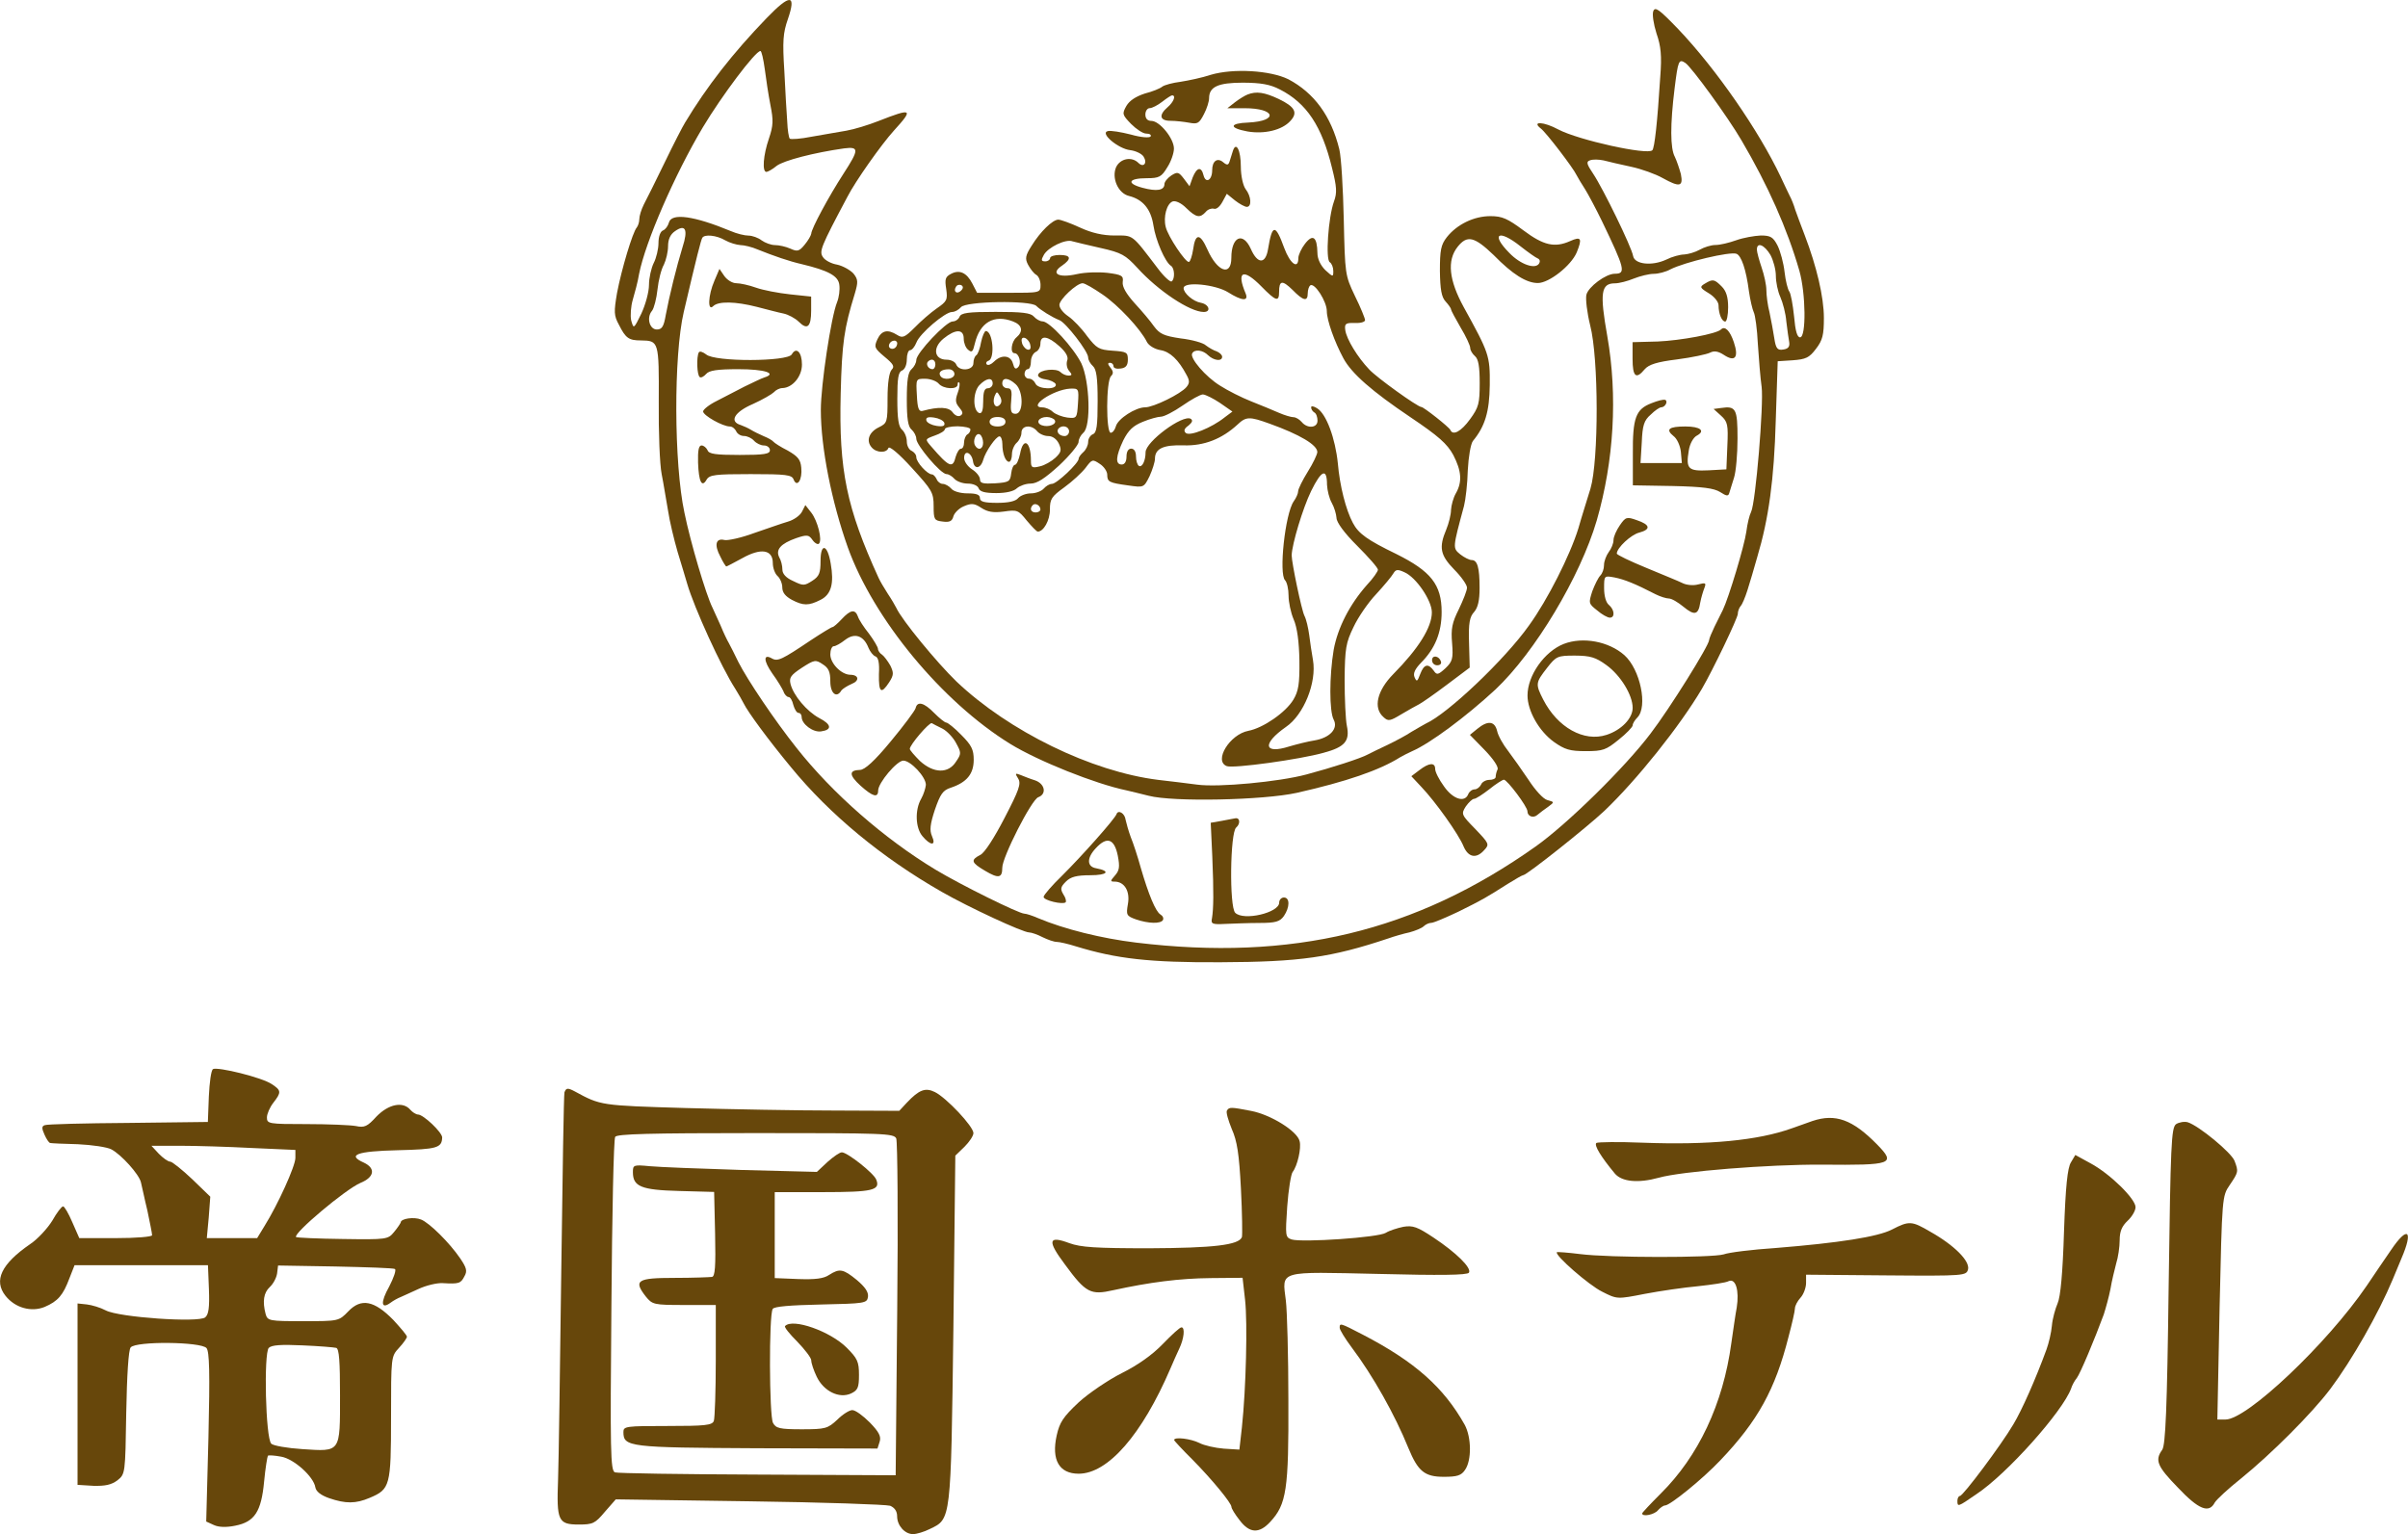
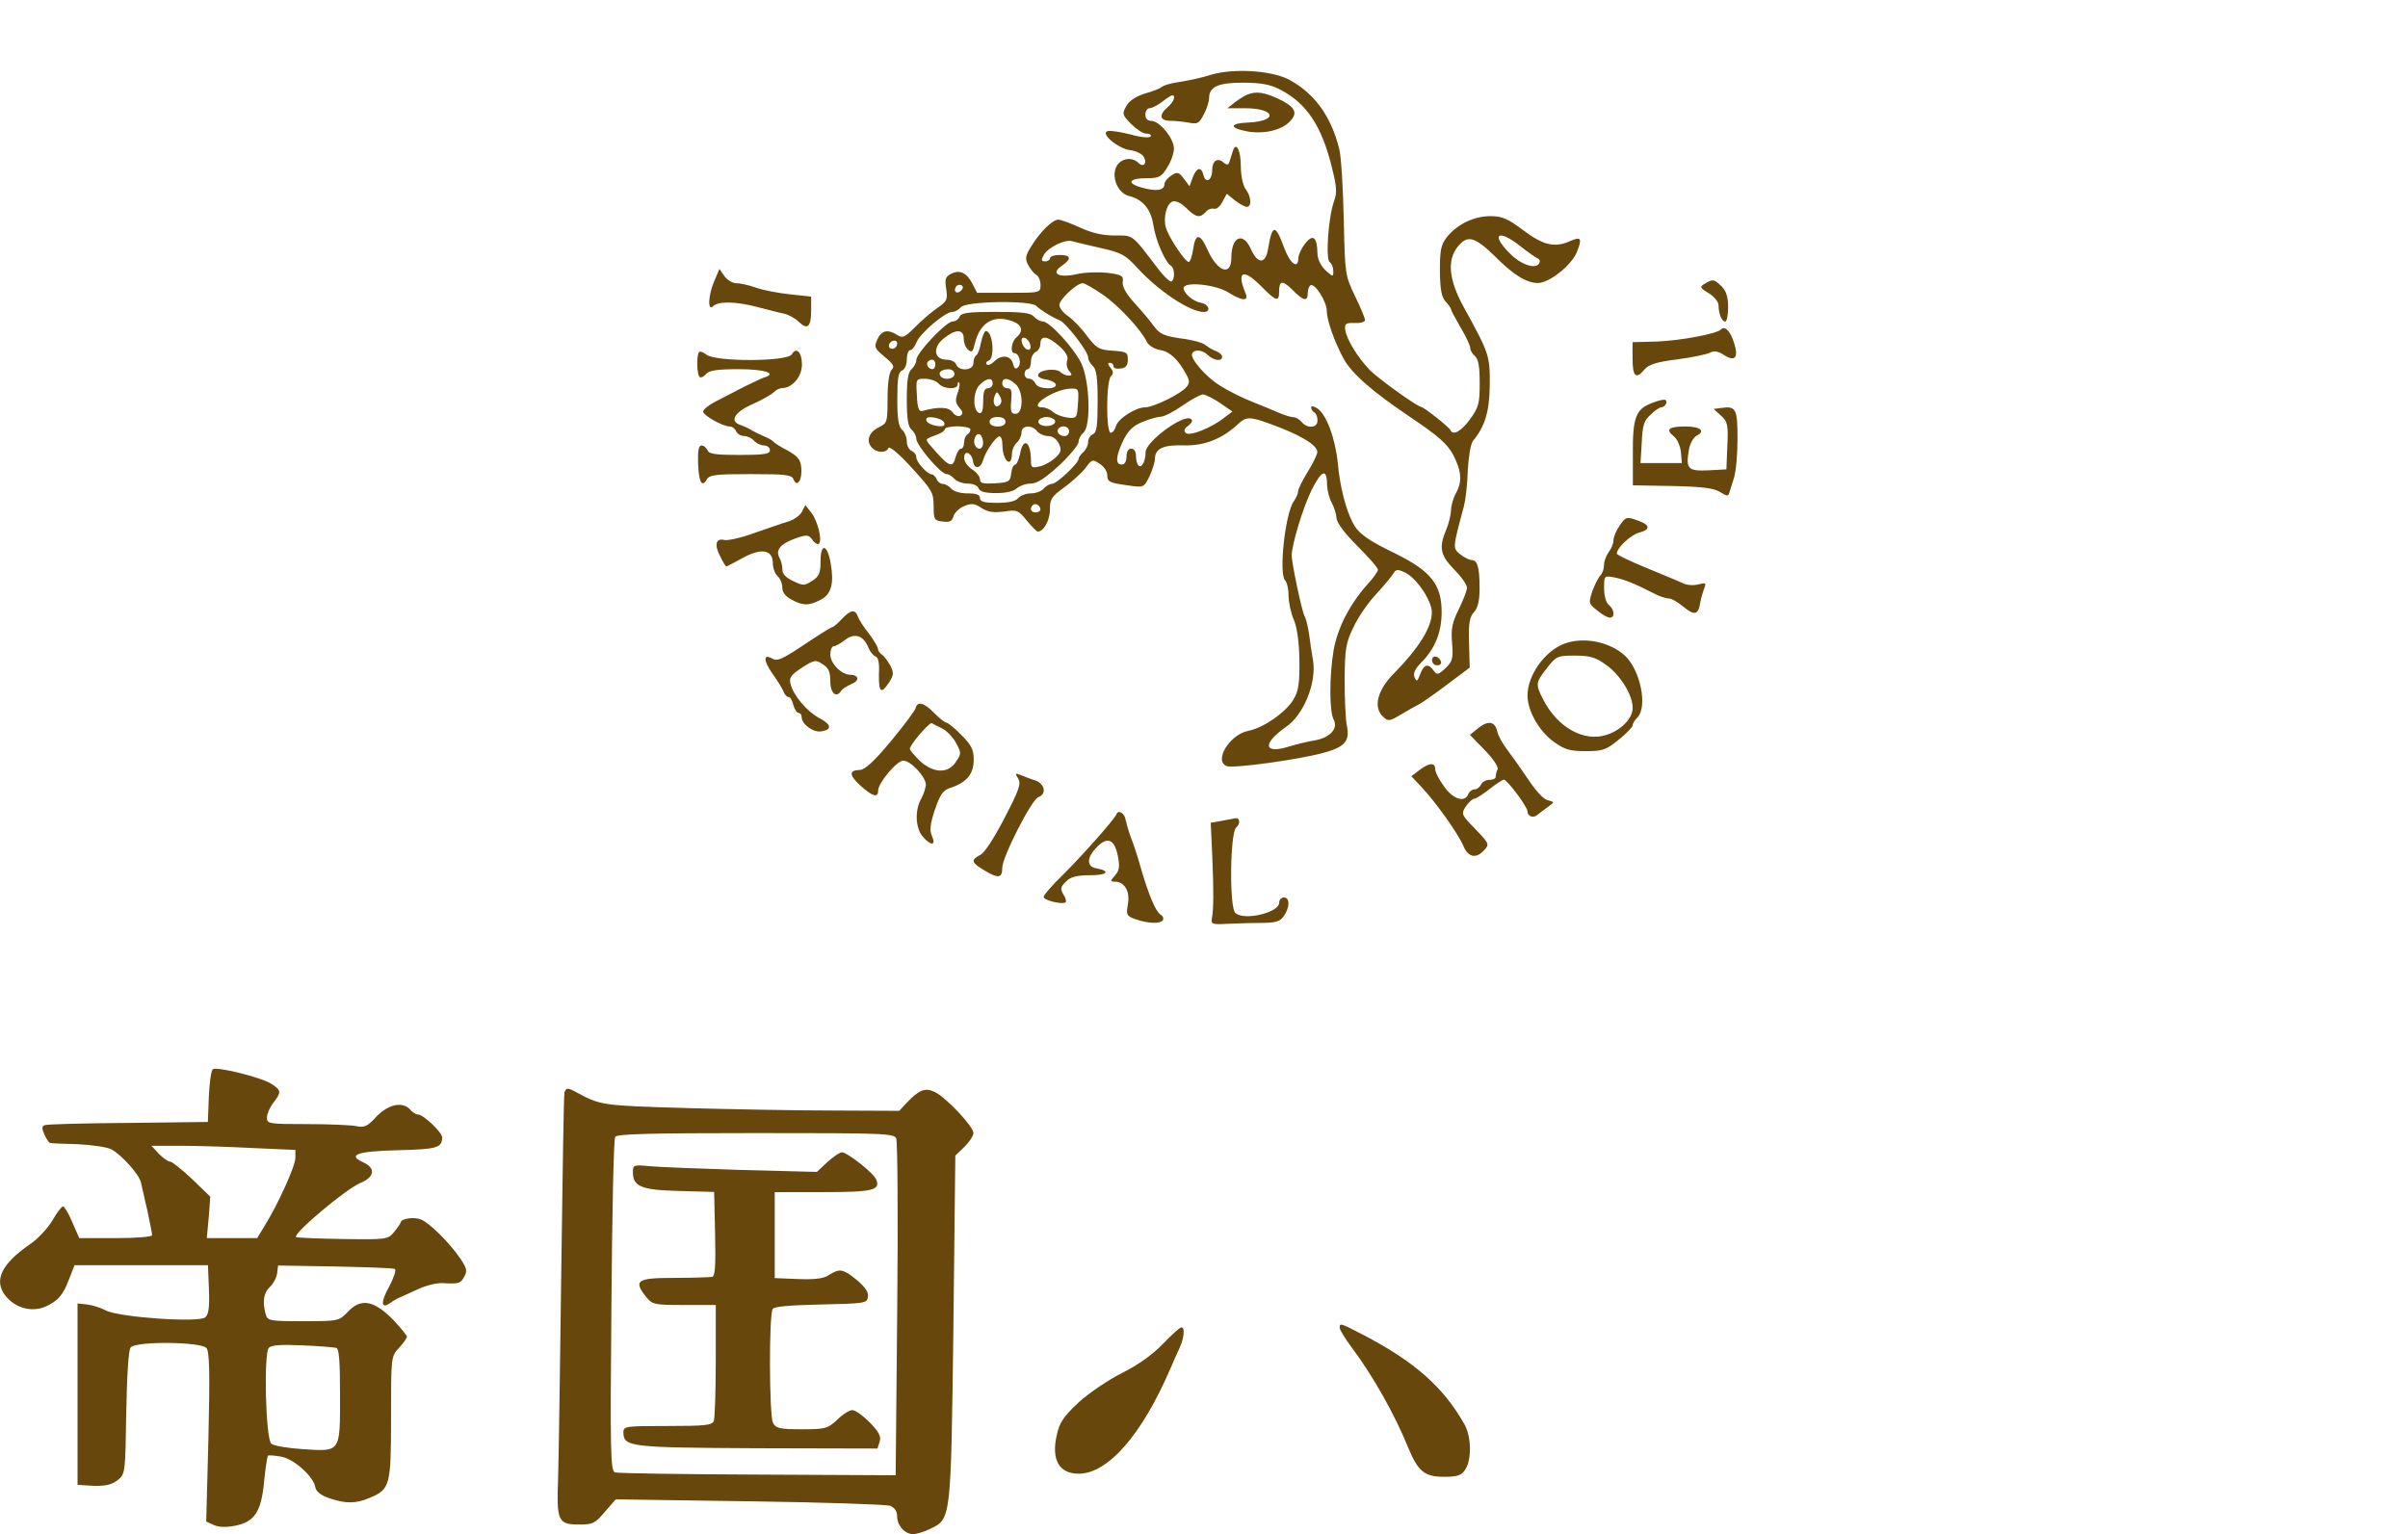
<svg xmlns="http://www.w3.org/2000/svg" enable-background="new 0 0 2487.1 1584.9" viewBox="0 0 2487.1 1584.9">
  <g fill="#67470b">
-     <path d="m791.8 18.7c-35.2 36.5-61.8 70.7-84.2 107.9-2.3 3.6-11.8 22-21 41.1s-19.1 38.8-21.7 43.7c-2.6 5.3-4.6 11.8-4.6 15.1 0 3-1.3 6.9-2.6 8.5-4.3 4.9-15.8 43.4-20.4 67.7-3.3 19.4-3.3 23.3 2 32.9 6.9 13.8 10.2 16.1 22.7 16.1 18.4.3 18.7.7 18.4 62.8-.3 31.6 1 65.4 3 75.3s4.6 27 6.6 37.8c1.6 10.9 6.2 29.9 9.9 42.7 3.9 12.5 8.2 27.3 9.9 32.9 7.2 24.7 35.2 86.2 49.7 108.5 3.3 5.3 7.2 12.2 8.5 14.8 4.3 8.9 25.3 37.5 48.7 65.8 40.1 49 94 93.7 156.2 129.2 27.6 15.8 83.5 41.8 90.1 41.8 2.3 0 8.9 2.3 13.8 4.9 5.3 2.6 11.8 4.9 14.8 4.9 2.6 0 11.5 2 19.7 4.6 41.8 12.8 76 16.8 149.3 16.4 82.2-.3 114.4-4.9 173.6-24.7 5.6-2 15.5-4.9 21.7-6.2 5.9-1.6 12.5-4.3 14.5-6.2 2-2 5.6-3.6 7.9-3.6s14.8-5.3 27.9-11.5c25.3-12.5 28.6-14.5 51.3-28.9 7.9-4.9 14.8-8.9 15.8-8.9 3.6 0 66.1-49.7 83.8-66.4 33.5-31.9 77.9-87.5 100.6-125.9 11.2-19.1 37.2-73.3 37.2-77.6 0-2.6 1.3-6.2 3-8.2 1.6-1.6 4.6-8.9 6.9-16.1s6.9-22.7 10.2-34.5c11.8-39.5 17.4-79.9 19.1-141.4l2-60.8 15.5-1c13.5-1 17.1-2.6 24-11.8 6.9-8.9 8.2-14.5 8.2-31.9 0-21.7-7.6-53.6-19.7-85.2-3.9-9.9-8.2-22-9.9-26.6-1.3-4.6-3.9-11.2-5.9-14.8-1.6-3.3-5.9-12.2-9.2-19.4-22.4-47.3-66.4-111.1-105.9-152.6-19.7-20.4-23.7-23.3-25.6-18.4-1.3 3.3.3 13.5 3.3 23 4.6 13.2 5.6 23 3.9 44.7-3 47.7-5.9 73.7-8.2 76-4.9 5.3-76.3-10.5-97-21.4-15.1-8.2-28.3-8.9-18.1-1 5.6 4.3 33.5 40.8 36.8 48 1.3 2.6 5.3 9.2 8.9 14.8 3.3 5.3 11.2 20.1 17.4 32.9 23.7 49.3 25 54.3 13.2 54.3-9.2 0-27.3 13.5-29.3 21.7-1 4.3.7 18.7 3.9 31.6 8.9 34.2 8.9 139.7.3 168.7-3.3 10.9-9.2 29.3-12.5 41.1-8.5 27.6-31.9 74-51 100.3-24.7 34.9-83.8 91.1-106.5 101.3-2.6 1.3-9.2 5.3-14.8 8.5-5.3 3.6-16.4 9.5-24.7 13.5s-17.4 8.2-20.4 9.9c-6.9 3.9-37.5 13.8-63.5 20.7-28.3 7.6-90.8 13.5-112.8 10.5-10.2-1.3-28.3-3.6-40.1-4.9-69.1-8.5-154.5-50.3-208.5-101.6-20.4-19.7-56.6-63.8-62.1-76-1.3-2.6-5.3-9.5-8.9-14.8-3.6-5.6-7.9-12.8-9.5-16.4-32.9-72-41.1-110.8-39.1-190.1 1.3-52.9 3.6-67.7 14.5-103.2 3.6-12.2 3.6-14.8-1.3-21-3.3-3.6-10.9-7.9-16.8-9.2-6.2-1-12.8-4.6-14.8-7.9-3.9-5.9-2.3-10.2 25.3-62.1 8.2-16.1 35.2-54.3 48-68.4 20.7-22.7 19.1-23.7-16.1-9.9-9.9 3.9-24.7 8.5-32.9 9.9-8.2 1.3-24.3 4.3-35.8 6.2-11.5 2.3-21.7 3-22.7 2s-2.3-8.9-2.6-17.4c-.7-8.5-2-32.2-3-52.3-2-31.2-1.3-39.5 3.6-53.6 9-26.1 2.5-26.5-21.9-1.2zm-1.9 52.7c1.3 10.5 3.9 27.3 5.9 37.5 3 15.1 3 20.7-1.6 34.2-5.9 17.1-7.2 34.5-2.6 34.5 1.3 0 6.2-2.6 10.5-6.2 7.2-5.6 39.1-13.8 69.7-18.1 15.8-2 15.5 1.3-.7 26.3-15.1 23.3-33.2 56.9-33.2 61.8-.3 2-3.3 7.2-6.9 11.5-5.6 6.9-7.6 7.2-14.8 3.9-4.6-2-11.5-3.6-15.8-3.6-3.9 0-10.2-2.3-13.8-4.9-3.3-2.6-9.5-4.9-13.5-4.9-3.9 0-12.2-2-18.1-4.6-38.1-15.8-61.5-19.1-64.1-8.9-1 3.6-3.6 7.2-6.2 8.2s-4.6 6.2-4.6 13.2c0 5.9-2.3 15.5-4.9 20.4-2.6 5.3-4.9 15.5-4.9 22.7s-3.6 20.4-7.9 29.6c-7.9 16.1-7.9 16.1-10.5 6.9-1-4.9-.3-14.5 1.6-21 2-6.9 5.3-18.7 6.6-27 6.6-33.2 36.8-102.6 65.8-151.3 19.7-32.9 54.3-78.9 59.5-78.9 1.2-.1 3.1 8.5 4.5 18.7zm950.9-6.3c6.6 4.6 43.7 55.6 57.9 79.9 27.3 46.4 47.3 91.4 59.8 134.8 6.6 23.3 7.2 68.7.7 68.7-3 0-4.9-6.6-6.2-21.7-1.3-12.2-3.3-23.3-4.9-25.6-1.6-2-3.9-11.2-4.9-20.1-1-9.2-4.3-21.4-7.2-27.3-4.6-8.9-7.2-10.5-17.4-10.5-6.6.3-18.1 2.3-25.3 4.9s-16.8 4.9-21.4 4.9-11.8 2.3-16.4 4.9-11.8 4.6-15.8 4.9c-4.3 0-12.8 2.3-18.7 5.3-14.8 6.9-32.6 4.9-34.2-3.6-1.6-9.5-31.2-70-41.1-84.8-6.9-10.2-7.6-12.8-3.6-14.1 3-1.3 9.2-1 14.1 0 4.9 1.3 17.8 4.3 28.6 6.6s25.3 7.6 32.2 11.5c17.8 9.9 21.7 9.2 19.1-3.9-1.6-5.9-4.3-13.8-6.2-17.8-4.9-8.9-4.9-33.5-.3-70.7 3.6-28.9 4.3-30.9 11.2-26.3zm-1035.8 190.1c-6.2 20.1-13.8 51-17.4 70.4-2 11.8-3.9 14.8-9.2 14.8-7.6 0-10.9-12.5-4.9-19.4 2-2.6 4.6-12.5 5.6-22s3.9-21 6.6-25.6c2.3-4.9 4.3-13.2 4.3-19.1 0-6.9 2.3-12.2 7.2-15.5 10.8-7.6 13.7-1.7 7.8 16.4zm44.1-6.9c4.6 2.6 11.5 4.6 15.5 4.9 3.9 0 12.2 2 18.1 4.6 16.4 6.6 32.6 12.2 45.4 15.1 27.6 6.6 37.8 12.2 38.8 21.4.7 4.9-.3 12.8-2.3 17.8-6.2 15.1-16.8 85.5-16.8 111.5 0 39.1 11.2 95 27.9 142 26.6 74 97.3 159.5 167.7 202.9 28.9 17.8 88.1 41.4 120 48 4.6 1 14.8 3.6 23 5.6 25.3 6.6 118.4 4.6 152.9-3 51-11.5 85.5-23.3 106.9-36.8 2.6-1.6 8.2-4.3 12.2-6.2 18.4-7.9 55.6-35.5 86.2-63.8 40.8-38.5 87.5-116.4 104.6-174.6 17.8-61.8 21.7-128.9 10.9-190.4-7.9-44.7-6.6-54.6 7.9-54.6 4.3 0 13.2-2.3 19.4-4.9 6.6-2.6 15.8-4.9 20.7-4.9 4.6 0 12.5-2 17.1-4.6 15.1-7.6 61.8-18.7 68.4-16.1 4.9 2 9.9 16.1 12.8 38.8 1.3 8.9 3.6 18.7 4.9 21.4 1.6 3 3.6 17.8 4.3 32.9 1 15.5 2.6 35.2 3.9 44.4 2.3 17.8-6.2 120-10.9 129.2-1.6 3-3.9 12.2-4.9 20.4-2 14.5-18.1 68.1-24.3 80.9l-8.5 17.1c-3 6.2-5.6 12.5-5.6 13.8 0 5.6-40.8 71-60.5 96.7-26.3 34.9-86.2 93.7-118.7 116.7-124.3 88.1-252.2 118.7-412.7 99.3-35.5-4.3-74-13.8-101.3-25.3-5.9-2.6-12.2-4.6-14.1-4.6-5.6 0-65.4-29.6-91.7-45.4-53.3-32.2-106.5-78.9-143.4-125.6-23-28.9-51-70.7-60.2-88.8-3.9-8.2-8.5-17.1-9.9-19.7-1.6-2.6-5.6-10.9-8.5-18.1-3.3-7.2-7.2-15.8-8.5-18.7-6.6-13.2-22.7-67.4-28.9-98-10.9-50.6-11.2-162.4-.7-207.2 13.5-57.9 17.8-74.3 19.1-76.6 2.1-4.1 14.9-2.8 23.8 2.5zm1079.5 15.1c3 5.6 5.6 15.1 5.6 21.7 0 6.2 2 16.1 4.6 21.7 2.6 5.9 5.6 17.1 6.2 25.3 1 8.2 2.3 17.8 3 21.4.7 4.6-1 6.9-6.2 7.6-5.9 1-7.6-1-9.2-11.5-1-6.9-3.3-18.7-4.9-26.6-2-7.6-3.3-18.1-3.3-23.3s-2.3-15.8-4.9-23.3c-2.6-7.6-4.9-16.1-4.9-18.4-.1-8.4 7.8-5.1 14 5.4z" />
    <path d="m737.9 290c-6.6 15.1-7.2 32.2-1.3 26.3 5.3-5.3 23-4.9 45 .7 10.2 2.6 22.4 5.9 27.6 6.9 4.9 1 12.2 4.9 15.8 8.5 8.9 8.9 12.8 5.3 12.8-11.5v-14.5l-21.7-2.3c-12.2-1.3-27.9-4.3-35.2-6.9-7.2-2.6-16.4-4.6-20.4-4.6s-9.5-3.3-12.5-7.6l-4.9-7.2zm1023 3c-5.6 3.3-5.3 4.3 3.9 9.9 5.6 3.3 10.2 8.9 10.2 12.5 0 8.5 3.3 16.8 6.9 16.8 1.6 0 3-6.6 3-14.8 0-10.5-2-16.8-6.6-21.4-7.6-7.6-9.2-8-17.4-3zm16.7 47.3c-4.3 4.6-41.8 11.5-65.4 12.5l-26 .7v17.1c0 18.7 3.6 21.7 12.5 10.9 4.3-4.9 12.5-7.6 33.5-10.2 15.5-2 30.6-5.3 33.9-6.9 4.3-2.3 8.5-1.6 14.5 2.3 11.5 7.6 15.5 2.6 10.2-13.2-4-11.9-9.2-17.1-13.2-13.2zm-1055.8 23.7c-2.6 4.6-2 23.7 1 25.6 1.3 1 4.3-.7 6.6-3.3 3-3.6 11.5-4.9 33.2-4.9 27.3 0 40.4 4.3 27 8.5-3.3 1-12.5 5.6-20.7 9.5-8.2 4.3-21 10.9-28.6 14.8-7.9 3.9-14.1 8.9-14.1 10.9.3 4.3 20.4 15.5 27.6 15.5 2.6 0 5.3 2.3 6.6 4.9 1 2.6 4.6 4.9 7.9 4.9 3.6 0 8.2 2.3 10.5 4.9s6.9 4.9 10.2 4.9c3.6 0 6.2 2.3 6.2 4.9 0 3.9-5.6 4.9-31.2 4.9-25 0-31.9-1-33.2-4.9-1.3-2.6-3.9-4.9-6.2-4.9-3 0-3.9 5.3-3.6 17.8.7 19.7 3.9 26.3 8.9 17.4 3-4.9 8.9-5.6 45.4-5.6s42.7.7 44.4 5.6c3.6 8.9 9.2 0 7.9-12.2-.7-8.5-3.6-11.8-14.1-17.8-7.2-3.6-13.8-7.9-14.8-9.2s-5.6-3.9-9.9-5.6c-4.6-2-10.5-4.9-13.2-6.6-2.6-1.6-7.6-3.9-10.5-4.9-12.2-3.6-6.6-13.5 12.5-21.7 10.2-4.6 19.7-10.2 21.7-12.2 2-2.3 5.9-4.3 8.9-4.3 10.2-.3 20.1-11.8 20.1-24.3 0-12.8-5.9-18.7-10.5-10.5-4.3 7.6-79.9 7.9-88.5 0-3.2-2.4-6.5-3.7-7.5-2.1zm983.8 52.6c-16.1 6.2-19.4 15.1-19.1 52.6v32.2l41.1.7c31.2.7 42.7 2.3 49 6.2 6.6 4.3 8.5 4.6 9.5 1 .7-2.6 3-9.5 4.9-15.8 2-6.2 3.6-24.3 3.6-40.4 0-30.9-1.6-33.9-17.1-31.6l-7.6 1 7.6 6.9c6.9 6.2 7.6 9.5 6.6 31.2l-1 24.3-18.4 1c-21 1-23.7-1.3-20.4-20.7 1-6.6 4.6-13.2 8.2-15.1 9.2-4.9 3.9-9.5-11.8-9.5-17.1 0-20.7 3-12.2 9.9 3.6 2.6 6.9 9.9 7.6 16.4l1 11.5h-42.7l1.3-21.4c.7-17.4 2.3-22.7 9.2-28.6 4.3-4.3 9.2-7.6 10.9-7.6 3.9 0 7.2-5.9 4.3-7.6-1.7-.9-7.9.8-14.5 3.4zm-877.3 112.1c-2 3.9-8.5 8.5-14.5 10.2-5.6 1.6-21.4 7.2-34.9 11.8-13.2 4.9-27 7.9-30.6 7.2-8.9-2.3-10.9 4.9-4.3 17.1 2.6 5.6 5.6 10.2 6.2 10.2s7.9-3.9 16.4-8.5c19.4-10.9 31.6-8.9 31.6 4.9 0 5.3 2.3 11.2 4.9 13.5s4.9 7.6 4.9 11.8c0 5.3 3.3 9.2 9.9 12.8 11.8 6.2 17.4 6.2 29.6 0 11.2-5.6 14.1-17.1 10.5-37.5-3.3-20.1-10.5-21.7-10.5-2.6 0 12.2-1.3 15.8-8.5 20.4-8.2 5.3-9.5 5.3-19.7.3-7.6-3.3-11.2-7.6-11.2-11.8 0-3.9-1.3-9.5-3.3-12.8-3.9-7.9 1.6-14.1 17.4-19.7 11.5-3.9 13.2-3.6 17.1 2 2.3 3.3 5.6 4.9 6.6 3.6 3.6-3.6-1.3-23.3-7.9-31.9l-6.2-7.9zm844.8 13.9c-3.6 5.3-6.6 11.8-6.6 15.5 0 3.3-2.3 8.9-4.9 12.2-2.6 3.6-4.9 9.5-4.9 13.5s-1.6 8.5-3.9 10.9c-2 2-5.6 9.2-8.2 16.1-3.9 12.2-3.9 12.8 4.9 19.7 4.9 4.3 10.9 7.6 13.2 7.6 5.6 0 4.9-8.2-1-13.2-3-2.3-4.9-9.5-4.9-17.1 0-13.2 0-13.2 10.9-11.2 9.9 2 20.7 6.2 42.4 17.4 4.6 2.3 10.9 4.3 13.5 4.3 3 0 9.5 3.9 15.1 8.5 11.5 9.5 15.5 8.5 17.4-4.3 1-5.3 3-11.8 4.3-15.1 2-5.3 1.3-5.6-6.6-3.6-4.6 1.3-11.8.7-15.8-1.3-3.9-2-21-8.9-37.5-15.8-16.8-6.9-30.6-13.5-30.6-14.8 0-5.9 14.8-19.7 23.3-21.7 12.2-3.3 11.2-8.2-2.6-12.8-10.3-3.7-11.6-3.4-17.5 5.2zm-803.7 97c-4.3 4.6-8.5 8.2-9.5 8.2s-11.2 6.2-22.7 13.8c-29.3 19.7-33.9 22-39.8 18.7-9.2-5.3-8.9 2.3.3 15.5 5.3 7.2 10.2 15.5 11.5 18.4 1 3.3 3.6 5.9 5.3 5.9s3.9 3.6 4.9 8.2c1.3 4.6 3.6 8.2 5.3 8.2 2 0 3.3 2 3.3 4.3 0 7.2 11.8 16.1 20.1 14.8 11.5-1.6 10.9-7.2-2-13.8-12.8-6.9-26.6-23.3-29.6-35.2-1.6-6.6.3-9.2 11.8-16.8 12.8-8.2 14.1-8.5 21.4-3.6 6.2 3.9 7.9 7.9 7.9 17.8 0 12.5 6.6 17.8 11.5 9.2 1.3-1.6 5.9-4.6 10.5-6.6 8.5-3.3 7.6-9.5-1.6-9.5-9.2-.3-20.4-11.8-20.4-21 0-4.6 1.6-8.5 3.6-8.5s7.2-3 11.8-6.6c9.9-7.6 19.1-4.3 24 8.2 1.6 3.9 4.9 8.2 7.2 8.9 3 1 4.3 6.9 3.6 18.4-.3 19.1 2.3 21 10.5 8.5 4.9-7.6 4.9-9.9 1.3-17.4-2.6-4.6-6.6-9.9-8.5-11.2-2.3-1.3-4.3-4.3-4.3-6.2 0-1.6-4.3-8.9-9.2-15.5-5.3-6.6-10.5-14.5-11.5-17.8-2.9-7.9-7.8-6.9-16.7 2.7zm745.8 25.6c-20.1 7.9-37.5 32.6-37.5 53.3 0 15.8 11.8 36.8 27.3 48 11.2 7.9 16.4 9.5 32.9 9.5 17.8 0 21-1.3 33.9-11.8 7.9-6.2 14.5-13.2 14.5-14.8 0-2 2.3-5.6 4.9-8.2 10.9-11.2 3-49.7-13.5-64.4-16.1-14.2-42.8-19.2-62.5-11.6zm44.1 22c14.5 10.5 27 30.9 27 44.1 0 10.9-11.8 23-27 27.9-23.3 7.6-50.6-7.6-65.4-36.5-8.2-16.1-7.9-17.4 3.9-32.6 9.5-12.2 10.9-12.8 28.9-12.8 15.8.1 21.4 1.7 32.6 9.9zm-713.6 44.4c-.7 2.6-12.2 18.1-25.6 34.2-16.8 20.4-27 29.6-31.9 29.6-11.5.3-11.5 5.3.7 16.4 12.5 11.2 18.1 12.8 18.1 4.9s19.4-30.9 26-30.9c7.6 0 23.3 16.8 23.3 25-.3 3.3-2.3 9.9-4.9 14.5-6.6 11.5-5.9 29.9 1.3 38.5 8.5 10.2 14.5 10.2 9.9 0-2.6-5.9-2-12.2 3-27.3 5.6-16.1 8.2-20.1 16.4-22.7 16.8-5.6 23.7-14.5 23.7-28.9 0-10.5-2.3-15.1-12.8-25.6-6.9-7.2-14.1-12.8-15.5-12.8-1.6 0-7.2-4.6-12.5-9.9-10.6-10.9-17.5-12.5-19.2-5zm27.6 21.1c4.6 2.3 11.2 9.2 14.1 14.8 5.6 10.2 5.6 11.2 0 19.4-7.9 12.5-23 12.2-37.2-.7-5.6-5.6-10.5-11.2-10.5-12.5 0-4.3 20.1-27.6 22.7-26.6 1.1.6 6 3.3 10.9 5.6zm552.5.3-7.6 6.2 15.1 15.5c8.9 9.2 14.5 17.4 13.5 20.1-1.3 2.6-2 6.2-2 7.9s-3 3-6.6 3-7.6 2.3-8.5 4.9c-1.3 2.6-4.3 4.9-6.6 4.9-2.6 0-5.6 2.3-6.6 4.9-3.6 9.2-15.8 5.3-25-7.9-5.3-7.2-9.2-15.1-9.2-18.1 0-6.9-6.2-6.6-16.4 1.3l-8.2 6.2 10.2 10.9c14.8 15.5 38.8 49.3 43.7 61.5 4.9 11.5 13.2 13.2 21.4 3.9 5.6-5.9 4.9-6.9-9.2-21.7-14.5-14.8-14.8-15.5-9.9-23.3 3-4.3 6.9-7.9 8.5-7.9 2 0 8.9-4.6 15.8-9.9 6.9-5.6 13.8-9.9 15.1-9.9 3.6.3 24.3 27.9 24.3 32.6 0 5.3 6.2 7.6 10.5 3.6 2.3-2 7.2-5.6 10.9-8.2 6.6-4.9 6.6-4.9-.7-6.9-4.3-1-12.8-10.5-19.4-20.7-6.9-10.2-16.4-23.7-21.4-30.3-4.9-6.2-10.2-15.5-11.2-20.4-2.5-10.4-9.7-11.1-20.5-2.2zm-474.2 51.3c3.3 5.3 1 11.8-14.1 40.8-10.5 20.4-20.7 36.2-25 38.1-10.2 5.3-9.5 7.9 4.9 16.4 13.8 8.2 17.8 7.6 17.8-3-.3-10.5 30.3-70.7 37.2-73 8.9-3.3 6.9-13.8-3.3-17.4-5.3-1.6-11.8-4.3-15.1-5.6-5.7-2.2-5.7-1.6-2.4 3.7zm101.6 36.8c-2 5.3-36.2 43.7-56.2 63.5-10.5 10.2-19.1 20.1-19.1 22 0 3.6 19.7 8.2 22.7 5.6 1-1 0-4.9-2.3-8.2-3.3-5.6-3-7.6 2.6-13.2 4.9-4.9 10.9-6.6 25.3-6.6 17.8 0 21.4-4.3 5.9-7.2-9.5-1.6-9.9-10.5-.3-20.7 11.5-12.5 19.1-9.9 22.7 7.6 2.3 11.8 1.6 15.5-3 20.7-4.9 5.6-4.9 6.2-.3 6.2 10.2 0 16.1 9.9 13.8 23-2 11.5-1.6 12.5 8.5 16.1 12.8 4.3 25 4.6 27.6.7 1-2 0-4.3-2.6-5.9-4.9-3-12.2-20.4-20.4-48.7-3-10.9-7.6-25-10.2-31.2-2.3-6.2-4.6-14.5-5.3-17.8-.8-6.9-7.7-10.8-9.4-5.9zm108.8 6.9-11.5 2 1.6 34.5c1.6 37.8 1.3 54.3-.3 64.1-1.3 5.9.3 6.6 13.5 5.9 8.2-.3 24-1 35.2-1 17.1 0 21.4-1.3 25.6-7.2 6.2-9.2 6.2-19.1 0-19.1-2.6 0-4.9 2.3-4.9 5.3 0 10.5-36.8 19.1-45.4 10.5-6.2-6.2-5.3-82.9 1-88.1 4.6-3.9 3.9-10.5-1-9.5-1.3.3-7.5 1.3-13.8 2.6zm-11.5-770.7c-8.9 3-23 5.9-31.2 7.2-8.2 1-16.4 3.3-18.7 4.9-2.3 2-10.5 5.3-18.1 7.2-9.2 3-15.8 7.2-19.1 12.8-4.6 8.2-4.3 9.2 4.9 18.7 5.3 5.3 12.2 9.9 15.5 9.9 3.6 0 5.6 1.3 4.6 3-1.3 1.6-9.9 1-20.4-2-10.2-2.6-20.7-4.3-23.7-3.6-8.9 2 10.9 18.4 23 19.7 5.6.7 11.8 3.6 13.8 6.6 4.3 6.9 0 11.8-5.3 6.6-6.9-6.9-18.7-4.6-23 4.3-4.9 11.2 2 27.3 13.5 29.9 14.1 3.6 22.4 13.5 25 30.3 2.3 15.5 12.2 38.1 18.1 41.8 3.9 2.3 4.3 13.8.7 16.1-1.3 1-7.9-4.9-14.1-13.2-27.6-36.2-25-34.2-44.7-34.2-12.2 0-23.7-2.6-35.8-8.2-9.9-4.6-20.1-8.2-22.4-8.2-5.9 0-18.7 12.5-27.6 27-6.6 10.2-6.9 13.5-3.6 19.7 2.3 4.3 5.9 8.9 8.2 10.2 2.6 1.3 4.6 6.2 4.6 10.5 0 8.2-.3 8.2-32.9 8.2h-32.6l-4.9-9.5c-5.9-11.5-13.5-14.8-22.4-9.9-5.6 3-6.2 5.6-4.6 15.5 1.6 11.2.7 12.8-9.9 20.1-6.2 4.3-16.4 13.2-22.7 19.7-10.2 10.2-12.5 11.2-18.1 7.6-9.9-6.2-16.1-4.6-20.4 4.6-3.6 7.9-3 9.2 7.2 17.8 9.2 7.6 10.9 10.2 7.6 13.5-2.6 2.6-4.3 13.8-4.3 29.6 0 24.7-.3 25.6-8.9 29.9-10.2 4.9-13.5 13.8-7.6 20.7 4.9 5.9 15.5 6.2 17.4.7 1-2.3 10.9 5.9 24.3 20.7 20.7 22.7 22.4 25.3 22.4 39.5 0 13.8.7 14.8 9.2 15.8 7.2 1 9.9-.3 11.2-5.3 1-3.6 5.9-8.5 10.9-10.5 7.6-3.3 10.9-3 17.8 1.6 6.6 4.3 12.5 5.3 23.3 3.9 13.8-2 15.1-1.6 23.7 9.2 5.3 6.2 10.2 11.5 11.5 11.5 5.9 0 12.5-11.5 12.5-22.7 0-10.9 1.6-13.5 14.8-23 8.2-5.9 18.1-15.1 22-20.1 6.6-8.9 7.2-9.2 14.5-4.3 4.3 2.6 7.9 7.9 7.9 11.2 0 7.6 2 8.5 21.7 11.2 16.1 2.3 16.1 2.3 22-9.5 3-6.6 5.6-14.8 5.6-18.1 0-10.5 8.9-14.5 29.6-13.8 21 .7 39.5-6.6 55.6-21.4 8.9-8.5 12.5-8.5 33.2-1 31.2 11.2 49.3 22 49.3 29.3 0 2.3-4.3 11.5-9.9 20.4-5.3 8.5-9.9 17.8-9.9 20.1s-2 6.9-4.6 10.5c-8.9 12.8-15.5 75-8.9 81.5 2 2 3.6 9.2 3.6 15.8s2.3 17.8 5.3 24.7c3.6 8.2 5.6 23.3 5.9 42.4.3 24.3-1 31.6-6.2 40.4-7.9 13.2-31.2 29.3-46.4 32.2-19.4 3.6-36.2 31.2-22.4 36.5 6.9 2.6 75.6-6.9 100-13.8 22-5.9 27.3-12.2 24-27.9-1.3-6.2-2.3-27.9-2.3-47.7.3-32.2 1.3-38.1 9.2-54.3 4.6-9.9 15.1-25.3 23.3-33.9 8.2-8.9 16.1-18.4 17.8-21.4 2.6-4.3 4.3-4.6 11.5-1.3 12.2 5.3 28.3 29.3 28.3 41.4 0 15.5-13.8 37.5-39.8 63.8-16.8 17.1-21 34.9-10.2 44.4 4.9 4.6 6.6 4.3 18.7-3 7.2-4.3 15.5-8.9 18.1-10.2s15.5-10.2 28.6-20.1l23.7-17.8-.7-25.6c-.7-20.4.7-27 5.3-31.9 3.9-4.6 5.6-11.8 5.6-24.7 0-21.4-2.3-28.9-8.2-28.9-2.3 0-7.6-2.6-11.8-5.9-7.9-6.6-7.9-6.2 3.9-50 1.6-6.2 3.6-23 3.9-36.8.7-13.8 3-27.3 5.3-30.3 12.5-15.1 17.1-30.3 17.4-57.9.3-30.3-.7-32.9-27-80.6-15.1-27.6-17.4-48-6.2-62.1 9.9-12.5 17.4-10.5 37.2 8.5 19.7 20.1 33.9 28.9 45.7 28.9 11.5 0 34.2-17.8 40.1-31.6 5.9-14.5 4.6-16.8-6.6-11.8-16.1 7.2-27.6 4.6-48.3-10.9-16.4-12.2-22-14.8-34.2-14.8-17.1 0-34.5 8.5-45 21.7-6.2 7.9-7.2 13.5-7.2 34.9.3 19.1 1.6 27 5.9 31.6 3 3.3 5.6 6.9 5.6 8.2 0 1 4.6 9.5 9.9 18.7 5.6 9.2 9.9 18.7 9.9 21 0 2.6 2.3 6.2 4.9 8.5 3.6 3 4.9 10.9 4.9 27.9 0 21-1 25-9.9 37.2-9.2 12.8-17.8 17.4-20.4 11.2-1.3-3-27.6-23.7-29.9-23.7-3.9 0-46.4-30.6-53.9-38.8-12.2-12.8-23.3-31.2-24.7-40.4-1-6.9.3-7.9 9.9-7.6 5.6.3 10.5-1 10.5-3 0-1.6-4.6-13.2-10.5-25-10.2-21.4-10.2-22.4-11.5-79.2-.7-31.6-2.6-64.1-4.6-72.3-8.5-34.5-26-58.2-52.6-72.3-18.7-9.2-56.8-11.5-80.2-4.6zm71.4 15.1c27.6 14.1 43.4 37.8 53.9 81.2 4.9 19.4 5.3 25.6 2 34.5-5.9 16.4-8.9 60.2-4.3 62.8 2 1.3 3.6 5.3 3.6 9.2 0 6.2-.3 6.2-8.2-1-4.9-4.9-8.2-11.5-8.2-17.8-.3-16.4-4.6-20.1-12.8-9.5-3.6 4.6-6.9 11.5-6.9 14.8 0 12.2-8.5 5.9-14.5-10.2-9.2-25.3-12.5-25.3-16.8 1-2.6 15.8-10.9 15.5-17.8-.3-8.2-18.1-20.1-12.5-20.1 9.2 0 19.7-14.5 14.5-24.7-8.5-7.6-17.1-12.5-17.1-14.8 0-1 6.6-3 12.5-4.3 12.8-3.3 1-21.7-26.3-24-36.2-2.6-10.2 1-24 7.2-26.3 3-1 8.9 1.6 14.1 6.9 10.2 9.9 14.1 10.5 20.1 3.9 2-2.6 5.9-3.9 8.2-3.3 2.6 1 6.2-2 8.9-6.9l4.6-8.5 8.5 6.9c4.6 3.6 10.2 6.6 12.2 6.6 5.3 0 4.6-10.9-1.3-18.4-2.6-3.6-4.9-13.5-4.9-23.3 0-16.8-4.9-26.3-8.2-16.1-1 3-2.3 7.6-3.3 10.5-1.3 4.3-2.6 4.6-6.6 1.3-6.2-5.3-11.5-1.3-11.5 8.2 0 10.2-6.6 14.1-8.9 5.3-2.3-9.5-6.9-8.5-11.2 2l-3.3 9.2-5.9-7.9c-5.3-6.9-6.6-7.2-12.8-3.3-3.9 2.6-7.2 6.6-7.2 8.9 0 6.6-7.9 7.9-22.7 3.9-17.1-4.6-14.5-9.9 4.6-9.9 12.5 0 15.1-1.3 21-11.2 3.9-5.9 6.9-14.8 6.9-19.4 0-10.5-14.8-28.6-23.3-28.6-3.9 0-6.2-2.3-6.2-6.6 0-3.6 2-6.6 4.6-6.6 2.3 0 8.2-3 12.8-6.6s9.2-6.6 10.2-6.6c4.3 0 1.6 6.9-4.6 12.2-9.5 8.2-8.2 14.1 3 14.1 5.3 0 13.8 1 19.4 2 8.5 1.6 10.2.7 15.1-8.9 3-5.6 5.3-13.2 5.3-16.4 0-11.8 9.2-16.1 34.9-16.1 18.5.1 28 1.7 38.2 7zm248.6 162.1c7.9 6.2 15.8 11.8 17.8 12.5 2.3 1 2.6 3.3 1.3 5.3-3.9 6.2-19.1 1-30.6-10.9-19.8-20-11.2-25 11.5-6.9zm-433.7 1.7c21.7 4.9 25.6 7.2 37.8 20.4 21.7 24 54.6 45.7 68.7 45.7 7.9 0 5.6-7.9-3-9.5-7.9-1.3-17.8-9.9-17.8-15.1 0-7.2 32.9-3.9 46 4.3 14.1 8.9 21.4 9.5 18.1 1.3-9.9-23.3-2.6-26.6 16.4-7.2 14.8 15.1 18.1 16.1 18.1 5.6 0-12.2 3.3-12.5 13.8-2.3 11.2 11.5 15.8 12.5 15.8 3.6 0-3.6 1.3-7.2 2.6-8.2 4.6-3 17.1 16.8 17.1 26.6 0 9.5 7.9 31.6 17.1 48.7 8.5 15.8 29.6 34.2 69.1 60.8 29.3 19.7 38.1 27.6 44.4 39.1 8.5 16.4 9.5 27.9 2.6 39.8-2.6 4.6-4.6 12.2-4.9 16.8 0 4.9-2.3 14.1-4.9 20.4-7.9 18.7-6.2 26.6 8.2 41.4 7.2 7.2 13.2 15.8 13.2 18.7 0 3-3.9 12.8-8.5 22.4-6.9 13.8-8.2 20.1-6.9 34.9 1.3 16.1.3 19.1-6.9 26-7.6 6.9-8.9 7.2-12.2 2.3-5.6-7.6-9.9-6.6-13.8 3.6-3 7.9-3.6 8.5-5.9 3.3-1.6-3.9.3-8.2 6.6-14.8 14.5-14.5 21.4-31.2 21.4-52.6 0-28.3-11.2-42.1-46.7-59.8-29.9-14.5-39.1-21-45-32.2-7.2-13.5-13.5-38.1-15.5-61.5-2.6-25.6-11.8-51-21.4-56.9-3.6-2.3-6.2-2.6-6.2-1 0 2 1.6 4.3 3.3 5.3 2 1 3.3 4.9 3.3 8.5 0 7.6-10.5 8.5-16.4 1.3-2.3-2.6-5.9-4.9-8.5-4.9-2.3 0-9.2-2-15.1-4.6s-18.7-7.9-28.6-11.8-24.3-11.2-31.9-16.1c-15.1-9.2-31.9-28.9-28.9-33.5 2.6-4.6 11.2-3.3 16.4 2 5.9 5.6 14.5 6.6 14.5 1.6 0-2-2.6-4.3-5.6-5.6-3.3-1-8.2-3.9-11.2-6.2-2.6-2.6-14.5-5.9-26-7.2-17.4-2.6-21.7-4.6-27.6-12.5-3.6-5.3-12.8-16.1-20.1-24-8.5-9.5-12.8-16.8-12.2-21.7 1-6.6-1-7.6-15.5-9.5-8.9-1-23.3-.7-31.9 1.3-19.1 4.3-27.6-.7-15.1-8.9 9.9-6.9 9.2-10.9-2.6-10.9-5.3 0-9.9 1.3-9.9 3.3 0 1.6-2.3 3.3-4.9 3.3-4.3 0-4.6-1.3-1.6-6.6 4.3-7.9 22.7-16.8 29.6-14.1 2.4.6 15.6 3.9 29.1 6.9zm-144.1 44c-4.3 4.3-8.5 1-5.3-3.9 1-2 3.6-2.6 5.6-1.6 2 1.2 2 3.2-.3 5.5zm146 4c16.1 10.9 39.5 35.8 46 49.3 2 3.6 7.9 7.2 13.8 8.2 9.9 1.6 18.7 9.9 27 25.6 3.3 5.9 3.3 8.5 0 12.5-5.9 7.2-34.2 21-42.7 21-9.9 0-28.3 11.8-30.3 19.7-1 3.6-3.3 6.6-5.3 6.6-4.9 0-4.9-53.3.3-58.5 2.6-2.6 2.6-4.9-.7-8.9-2.6-3.3-3-4.9-.3-4.9 2 0 3.6 1.6 3.6 3.6s3.3 3 7.6 2.3c5.3-.7 7.2-3.3 7.2-9.2 0-7.6-1.3-8.2-15.8-9.2-14.1-1-16.4-2.3-26.3-15.1-5.6-7.9-14.5-17.1-19.4-20.4-5.3-3.6-9.2-8.5-9.2-11.8 0-5.6 17.8-22.4 24-22.4 2.5.1 11.3 5.3 20.5 11.6zm-68.4 11.8c4.3 4.3 16.4 11.8 24 14.8 6.6 2.6 29.6 32.2 29.6 38.5 0 2.6 2.3 6.6 4.9 8.9 3.6 3.3 4.9 11.8 4.9 36.2 0 25.6-1 32.6-4.9 34.2-2.6 1-4.9 4.6-4.9 7.9 0 3.6-2.3 8.2-4.9 10.5s-4.9 5.3-4.9 6.9c0 4.6-22.7 26-27.6 26-2.6 0-6.2 2.3-8.5 4.9s-8.2 4.9-13.2 4.9-10.9 2.3-13.2 4.9c-2.6 3.3-10.2 4.9-21.7 4.9-13.5 0-17.8-1.3-17.8-4.9s-3.6-4.9-12.8-4.9c-7.2 0-14.5-2-16.8-4.9-2.3-2.6-6.2-4.9-8.9-4.9-2.3 0-5.3-2.3-6.2-4.9-1.3-2.6-3.3-4.9-4.9-4.9-4.6 0-16.1-12.5-16.1-17.8 0-2.6-2.3-5.3-4.9-6.6-2.6-1-4.9-5.3-4.9-9.5 0-4.6-2.3-9.9-4.9-12.2-3.6-3-4.9-11.2-4.9-31.9 0-21.4 1-27.9 4.9-29.3 3-1.3 4.9-6.2 4.9-11.5s1.6-9.5 3.3-9.5c2 0 4.9-3.6 6.6-7.9 3.3-9.2 29.6-31.6 36.8-31.6 3 0 6.9-2.3 9.2-4.9 4.8-6.3 71.9-7.3 77.8-1.4zm-143.6 38.5c0 4.3-3.9 7.2-7.2 5.3-3.3-2-.3-7.9 4.3-7.9 1.5-.1 2.9 1.3 2.9 2.6zm333.4 61.8 12.8 8.9-7.9 5.9c-13.5 10.9-36.5 20.1-40.4 16.1-2.3-2.3-1.3-4.6 3-7.6 3.9-3.3 4.6-5.3 2.3-6.9-8.2-4.9-46.7 23.7-46.7 34.5 0 8.9-3.6 16.1-6.9 14.1-1.6-1-3-5.3-3-9.9 0-4.9-2-7.9-4.9-7.9-3 0-4.9 3-4.9 8.2 0 5.3-2 8.2-4.9 8.2-6.9 0-6.2-8.5 1.6-25 5.3-10.5 10.2-15.1 20.1-19.1 7.2-3 15.8-5.3 18.7-5.3 3.3 0 13.5-5.3 22.4-11.5s18.4-11.5 21-11.5c2.9.2 10.8 4.2 17.7 8.8zm110.5 84.5c.3 5.9 2.3 14.1 4.9 18.7s4.6 11.5 4.9 15.5c0 4.6 8.2 15.8 21.4 28.9 11.8 11.8 21.4 22.7 21.4 24.7 0 1.6-4.9 8.9-11.2 15.5-18.1 20.4-30.3 44.4-34.5 67.1-4.6 27.3-4.6 63.8 0 72.3 4.9 9.2-3.9 18.7-19.7 21.4-6.6 1-18.1 3.9-26 6.2-26.6 8.5-28.6-2.6-3.6-20.1 18.4-12.5 31.9-46 27.9-69.1-1.3-7.2-3-18.7-3.9-26-1-7.2-3-16.1-4.9-19.7-3-5.9-13.2-54.9-13.2-62.5.3-11.5 11.5-48.7 20.1-66.4 10.8-22 16.4-23.9 16.4-6.5zm-296 25.6c0 1.6-2.3 3-4.9 3-4.9 0-6.6-3.9-3-7.6 2.7-2.6 7.9.4 7.9 4.6z" />
    <path d="m1288.4 97.7c-2.6 1-8.5 4.6-12.8 7.9l-7.9 6.2h17.8c31.9 0 35.5 13.2 3.9 14.8-19.7.7-20.4 5.6-1 9.2 17.4 3 35.8-1.3 44.4-10.9 7.9-8.5 4.9-14.5-12.2-22.7-14.5-6.8-23-8.2-32.2-4.5zm190.7 584.3c0 3 2.3 5.3 5.3 5.3s4.6-1.6 3.9-3.9c-2-6-9.2-7-9.2-1.4zm-488-354.8c-1 2.6-4.3 4.9-7.2 4.9-6.6 0-37.5 32.6-37.5 39.8 0 3-2.3 7.2-4.9 9.5-3.6 3-4.9 11.2-4.9 31.2s1.3 28.3 4.9 31.2c2.6 2.3 4.9 6.6 4.9 9.5 0 6.6 25.3 36.5 31.2 36.5 2.3 0 5.9 2.3 8.2 4.9s8.5 4.9 13.8 4.9 10.2 2 11.2 4.9c1.3 3.6 6.9 4.9 18.4 4.9 10.2 0 18.1-2 21-4.9 3-2.6 9.2-4.9 14.1-4.9 6.9 0 14.8-5.3 29.6-18.7 10.9-10.2 20.1-21.4 20.1-24.3 0-3 2.3-7.2 4.9-9.5 8.2-6.6 6.6-53.3-2-71.7-8.2-16.4-32.9-43.4-40.1-43.4-2.6 0-6.6-2.3-8.9-4.9-3.3-3.9-12.2-4.9-39.5-4.9-28.4 0-35.7 1-37.3 5zm55.2 4.9c9.5 3.6 10.9 10.2 3.6 16.4-5.3 4.3-6.9 16.4-2 16.4 4.6 0 7.6 10.5 3.6 14.5-2.6 2.6-3.9 1.3-5.3-3.9-2.3-8.5-11.8-9.5-19.4-2-3 3-6.2 4.3-7.6 3-1.3-1.3-.3-3.3 2-3.9 6.6-2.6 4.3-30.6-3-30.6-1.3 0-3.6 5.3-4.9 11.5-1 6.2-3.3 12.5-4.9 13.5s-3 4.6-3 8.2c0 7.6-14.8 8.9-17.8 1.3-1-2.6-5.3-4.9-9.9-4.9-12.8 0-14.8-12.2-3.3-21.7 12.5-10.2 21-10.2 21 0 0 4.3 2 9.5 4.6 11.5 3.9 3.3 4.9 2 6.9-6.6 5.2-21.7 19.7-30.3 39.4-22.7zm17.8 24.3c1 3.9-.3 5.6-3.3 4.6-2.3-1-4.9-4.3-5.3-7.2-1-3.9.3-5.6 3.3-4.6 2.3 1 5 4.3 5.3 7.2zm30.2 1.4c6.9 6.2 9.5 11.2 7.9 14.8-1 3.3-.3 7.9 2 10.5 3.3 3.9 3.3 4.9-.7 4.9-2.6 0-6.2-1.6-8.2-3.6-4.3-4.3-21.4-2.6-23 2.6-1 2 2.6 4.3 7.6 4.9 4.9.7 9.5 3 10.5 4.9 2 6.2-18.7 5.6-21-.7-1.3-2.6-3.9-4.9-6.6-4.9s-4.6-2.3-4.6-4.9 1.6-4.9 3.3-4.9c2 0 3.3-3.6 3.3-7.9s2.3-8.5 4.9-9.9c2.6-1 4.9-4.9 4.9-8.5 0-9.2 7.6-8.2 19.7 2.7zm-128.2 18.7c0 2.6-1.3 4.9-3 4.9-4.3 0-7.2-5.3-4.6-7.9 3.7-3.6 7.6-1.9 7.6 3zm19.7 9.9c0 5.3-11.5 6.9-14.5 2-2.6-3.9 1.3-6.9 8.5-6.9 3.4-.1 6 2.2 6 4.9zm-16.4 9.8c4.9 5.9 19.7 6.6 19.7 1 0-2 .7-3 1.6-2 1 1 .3 5.9-1.6 10.9-2.6 7.2-2.3 10.2 1.6 14.8s4.3 6.6 1.3 8.5c-2.3 1.3-5.6 0-8.2-3.6-3.9-5.3-14.1-5.9-30.9-1.3-3.9 1-5.3-2.6-5.9-16.1-1-17.1-1-17.1 8.5-17.1 5.3 0 11.6 2.3 13.9 4.9zm55.9 0c0 2.6-2.3 4.9-4.9 4.9-3.6 0-4.9 3.6-4.9 13.5 0 9.2-1.3 12.8-3.9 12.2-6.9-2.3-6.9-21-.3-28.6 7.1-7.6 14-8.9 14-2zm23.7.7c8.2 7.2 8.2 30.6 0 30.6-4.6 0-5.6-2.3-4.6-13.2 1-10.5.3-13.2-3.9-13.2-3 0-5.3-2.3-5.3-4.9 0-6.5 6.2-6.2 13.8.7zm64.4 19.7c-1 15.5-1.3 15.8-10.9 14.8-5.3-.7-12.2-3.3-15.1-5.9-2.6-2.6-7.6-4.6-10.5-4.6-16.4 0 10.9-18.4 28.3-19.4 8.9-.3 9.2 0 8.2 15.1zm-80.9 1.7c-4.3 4.3-7.9-1.6-5.3-8.9 2.3-5.3 2.6-5.3 5.6 0 2 3.6 2 6.6-.3 8.9zm-57.2 18.4c1 3.3-1.3 4.3-7.9 3.3-4.9-.7-9.5-3-10.5-5.3-1-3.3 1.3-4.3 7.9-3.3 4.9.7 9.5 3 10.5 5.3zm63.2-1c0 3-3 4.9-8.2 4.9s-8.2-2-8.2-4.9 3-4.9 8.2-4.9 8.2 1.9 8.2 4.9zm50.9-1.7c2.6 4.3-6.6 7.9-13.5 5.3-6.6-2.6-3-8.5 5.3-8.5 3.3 0 7.2 1.6 8.2 3.2zm-87.1 9.6c0 2-1.3 4.3-3.3 5.3-1.6 1-3.3 4.9-3.3 8.5 0 3.3-1.3 6.2-3.3 6.2-1.6 0-3.9 3.6-5.3 8.2-3 12.5-6.6 11.2-25.6-10.9-6.2-7.2-6.2-7.2 3.9-10.9 5.9-2 10.5-4.9 10.5-6.6 0-1.6 5.9-3 13.2-3 7.3.2 13.2 1.5 13.2 3.2zm69 2c2.3 2.6 7.2 4.9 11.5 4.9s8.5 3 10.9 7.9c3 6.6 2.3 8.9-3.6 14.5-3.9 3.6-11.2 7.9-16.1 8.9-8.2 2-9.2 1.3-9.2-5.9 0-19.7-7.9-25-11.2-7.2-1.3 6.2-3.6 11.5-5.3 11.5-1.6 0-3.3 3.9-3.9 8.9-1 8.5-2.3 9.2-16.4 10.2-12.5.7-15.8 0-15.8-3.9 0-3-3.6-7.6-8.2-10.5-4.6-3-8.2-8.2-8.2-11.8 0-8.9 7.9-5.6 9.2 3.6 1.3 8.5 7.9 7.6 10.5-1.6 2.3-8.5 13.2-24.3 16.8-24.3 1.6 0 3 3.6 3 7.9 0 10.2 3.3 18.4 6.9 18.4 1.6 0 3-3.6 3-7.9s2.3-9.5 4.9-11.8 4.9-6.9 4.9-10.2c-.1-7.9 10.4-8.9 16.3-1.6zm32.9 0c0 2.6-2 4.9-4.6 4.9-5.6 0-9.2-4.6-6.2-7.9 3.9-4 10.8-2 10.8 3zm-88.8 11.8c0 6.6-4.9 8.5-8.2 3-3-4.9 1-14.1 4.9-11.5 1.7.9 3.3 4.9 3.3 8.5zm-795.4 647.1c-2 1.3-3.6 13.8-4.3 28.3l-1 26.3-82.2 1c-45 .3-84.2 1.3-86.2 2.3-3.3 1-3.3 3.3-.3 9.9 2 4.6 4.6 8.2 5.6 8.5s14.1 1 28.9 1.3c14.8.7 30.3 3 34.5 5.3 10.2 5.3 28.9 26 30.6 34.2 1 3.6 3.6 16.8 6.6 28.9 2.6 12.5 4.9 23.7 4.9 25.6 0 1.6-16.4 3-37.8 3h-37.4l-7.2-16.4c-3.9-9.2-8.2-16.4-9.5-16.4-1.6 0-6.6 6.6-11.2 14.8-4.9 7.9-15.1 19.1-23 24.3-29.6 20.4-37.8 37.5-25.3 53.3 9.9 12.5 26.6 17.1 40.4 11.5 13.8-5.9 19.1-12.2 25.6-29.6l5.3-13.5h137.8l1 25c.7 18.7-.3 26-3.9 28.9-6.9 5.6-88.8 0-102.6-7.2-5.6-3-14.5-5.6-19.7-6.2l-9.5-1v187.4l16.4 1c12.2.3 18.4-1 24.7-5.6 8.2-6.6 8.2-6.6 9.2-70 .7-38.1 2.3-65.1 4.6-67.4 5.3-6.6 72.7-5.9 78.3.7 3 3.6 3.6 25 2 92.1l-2.3 87.1 7.9 3.6c4.9 2.3 12.8 2.6 22 .7 20.1-3.9 27-14.5 29.9-45.7 1.3-13.8 3.3-25.6 3.9-26.6 1-.7 6.9-.3 13.8 1 13.2 2.3 33.5 20.7 35.2 31.6.7 4.3 5.6 8.2 14.1 11.2 17.1 5.9 27.6 5.9 42.1-.3 21-8.9 22-12.2 22-82.9 0-62.8 0-63.1 8.2-72 4.6-4.9 8.2-10.2 8.2-11.5 0-1.6-6.6-9.2-14.1-17.4-19.7-20.1-33.2-22.7-46.4-8.9-9.9 10.2-9.9 10.2-46.7 10.2-35.2 0-36.8-.3-38.8-7.6-3.3-12.8-2-21.7 4.3-27.6 3.6-3.3 6.9-9.5 7.6-14.1l1-8.2 58.9 1c32.6.7 60.2 1.6 61.8 2.6s-1.3 9.2-5.9 18.1c-9.2 16.4-8.5 24 1.3 16.8 3-2.3 7.9-4.9 10.5-5.9 2.6-1.3 11.2-4.9 18.7-8.5 7.9-3.6 18.7-6.2 24.7-5.9 16.8 1 18.7.3 22.4-6.9 3.3-5.6 2.3-8.9-4.3-18.7-11.2-16.4-31.9-36.8-40.4-40.1-7.2-3-21-1-21 3-.3 1-3.3 5.6-6.9 9.9-6.2 7.6-7.6 7.9-52.9 7.2-25.6-.3-47.3-1.3-48.3-2-3.3-3.6 51-49.3 66.4-55.9 14.5-5.9 16.1-15.1 3.6-21-17.8-7.9-7.2-11.8 34.9-12.8 40.4-1 45.7-2.3 46-13.2 0-5.3-19.4-23.7-25-23.7-2 0-5.6-2.3-7.9-4.9-7.6-8.9-22.4-5.9-34.9 6.9-9.5 10.5-12.5 11.8-21.4 9.9-5.6-1-28.6-2-51-2-39.1 0-40.8-.3-40.8-6.9 0-3.6 3-10.5 6.6-15.1 8.5-10.9 8.2-12.8-1.3-19.1-10-7.1-56.4-18.3-61-15.7zm40.1 81.5 45 2v8.2c0 8.5-18.1 48.3-31.9 70.4l-7.6 12.5h-52l2-21.4 1.6-21.4-18.7-18.1c-10.5-9.9-20.7-18.1-22.7-18.1-2.3 0-7.6-3.9-11.8-8.2l-7.6-8.2h29.3c16.6 0 49.8 1 74.4 2.3zm87.2 206.5c3 1 3.9 13.8 3.9 49 0 59.5 1 58.2-38.8 55.6-15.8-1-30.3-3.6-32.2-5.6-5.9-5.6-7.9-93.4-2.6-99 3-3 12.8-3.6 34.9-2.6 16.7.7 32.5 2 34.8 2.6zm235.7-264c-.7 2.3-2 85.5-3.3 185.1-1.3 99.3-2.6 196.3-3.3 215-1.6 42.4 0 46.4 21.4 46.4 14.5 0 16.8-1 27-13.2l11.2-12.8 138.1 2c75.6 1 141.1 3.3 145.3 4.6 4.6 2 7.2 5.6 7.2 10.9 0 9.5 7.9 18.4 16.4 18.4 3.6 0 11.5-2.3 17.4-5.3 22-10.5 21.7-7.9 24.3-206.8l2-178.9 9.5-9.2c4.9-4.9 9.2-11.2 9.2-14.1 0-6.9-27.9-36.5-39.8-42.4-9.9-4.9-16.4-2.3-28.9 10.9l-7.9 8.5-67.7-.3c-37.2 0-106.2-1.3-153.2-2.6-87.5-2.6-87.5-2.6-114.1-17.1-7.5-4-9.1-3.7-10.8.9zm342.7 47.7c1.3 3.3 2 82.9 1 176.9l-1.6 171-142.4-.7c-78.6-.3-145-1.3-147.6-2.3-4.6-2-4.9-21.4-3.6-172.3.7-93.7 2.3-172 3.9-174.3 1.6-3 35.8-3.9 145-3.9 132.8 0 143 .3 145.3 5.6z" />
    <path d="m854.6 1200.5-10.9 10.2-77.9-2c-42.7-1.3-85.5-3-94.7-3.9-16.8-1.6-17.4-1.3-17.4 6.2 0 14.8 8.5 18.4 47.7 19.4l36.2 1 1 43.4c.7 33.5 0 44.1-3.3 44.4-2.3.3-19.7 1-38.8 1-38.5 0-42.4 2.6-29.6 19.1 6.9 8.5 8.2 8.9 39.8 8.9h32.6v57.2c0 31.6-1 59.5-2 62.5-1.6 4.6-9.2 5.3-47.7 5.3-43.1 0-45.7.3-45.7 6.2 0 15.5 5.6 16.1 138.1 16.8l124.3.3 2.3-7.2c1.6-5.3-.7-9.9-10.2-19.7-6.9-6.9-14.8-12.8-18.1-12.8-3 0-9.9 4.3-15.5 9.9-9.9 9.2-12.2 9.9-36.8 9.9-22.7 0-26.6-1-29.6-6.6-3.9-7.2-4.3-111.5-.3-117.7 1.3-2.6 18.4-3.9 49.7-4.6 45.7-1 47.7-1.3 48.7-7.9.7-4.9-3-10.2-11.5-17.4-14.1-11.5-17.8-12.2-28.6-5.3-5.6 3.9-14.5 4.9-31.9 4.3l-24.3-1v-88.8h50c51.3 0 59.2-2 54.9-12.8-2.3-6.6-29.9-28.3-35.5-28.3-2.1-.2-8.7 4.4-15 10z" />
-     <path d="m810.9 1369.9c-1.3 1 4.6 8.2 12.5 16.1 7.9 8.2 14.5 16.8 14.5 19.4 0 3 2.6 10.5 5.6 16.8 7.2 15.1 23.3 23 35.5 17.4 6.9-3.3 8.2-5.9 8.2-19.1 0-13.8-1.6-17.1-12.8-28.3-16.8-16.8-55.6-30.6-63.5-22.3zm456.4-222.7c-1.3 1.6 1.3 10.2 4.9 19.1 5.6 12.5 7.6 25.6 9.5 61.8 1.3 25.3 1.6 48 1 50-3.3 8.2-29.3 11.2-96 11.5-54.9 0-70.4-1-82.2-5.3-22-8.2-23-2.6-4.6 22 21.7 29.6 26.6 31.9 50 26.6 37.5-8.2 68.4-12.2 100.6-12.5l32.9-.3 2.6 23c2.6 23.7 1 91.1-3.3 131.5l-2.6 23-16.1-1c-8.9-.7-20.4-3.3-25.3-5.9-8.5-4.3-26-6.6-26-3 0 .7 8.5 9.9 19.1 20.4 20.1 20.4 40.1 44.7 40.1 48.7 0 1.6 3.6 7.6 8.5 13.8 10.2 13.5 20.1 14.1 31.6 1.6 16.8-18.1 19.1-33.5 18.7-125.3 0-46.4-1.3-92.7-2.6-103.2-3.9-31.6-8.9-29.9 96-27.6 63.1 1.6 91.4 1.3 93.1-1.3 3-4.9-13.2-20.7-36.5-36.2-16.8-11.2-21.4-12.8-31.2-11.2-6.2 1.3-14.5 3.9-18.1 6.2-7.6 4.9-86.2 10.2-97.3 6.9-6.6-2.3-6.6-3.6-4.6-33.9 1.3-17.8 3.9-33.5 5.6-35.8 4.9-6.2 9.2-24.7 7.2-31.9-2.3-10.2-29.6-27.3-50-31.2-21-4.1-22.7-4.1-25-.5zm604.7 10.9c-5.3 2-15.1 5.3-21.4 7.6-34.9 12.5-85.5 17.4-154.5 14.8-24.3-1-45.7-.7-47.3.3-2.6 2.3 4.9 14.5 19.1 31.6 7.2 8.5 24 10.2 45.4 4.3 23.3-6.6 113.4-13.8 168.4-13.5 73.3.7 76.6-.7 57.2-20.7-25.5-26-43.2-32.3-66.9-24.4zm375.5 3.3c-4.9 3.9-5.6 20.7-7.6 167-1.6 128.9-3.3 164.1-6.6 169.3-7.9 10.9-5.3 17.1 16.1 39.1 21.4 22.7 32.2 27 38.1 15.5 2-3.3 14.1-14.5 27.3-25 31.2-25.3 73-67.1 92.1-92.4 22.4-29.9 49.7-77.9 64.4-113.1 2.6-6.2 6.6-16.1 8.9-21.4 12.8-29.6 6.6-34.5-10.5-9.2-7.2 10.5-18.7 27.3-25.3 37.2-41.1 60.2-123.6 138.1-145.7 138.1h-8.5l2.3-115.4c2.6-114.8 2.6-115.4 10.5-126.9 8.9-13.2 9.2-13.8 4.9-25-3.3-8.5-36.8-36.2-48.3-39.8-3.5-1-9.1 0-12.1 2zm-108.5 39.4c-3.6 5.6-5.6 25-7.2 71.7-1.3 42.4-3.6 67.4-6.6 74-2.3 5.3-5.3 15.8-5.9 23s-3.3 18.4-5.6 24.7c-11.2 30.6-25.3 62.5-34.2 77.3-12.8 21.7-52 74-55.2 74-1.3 0-2.6 2.3-2.6 4.9 0 6.6.3 6.6 19.4-6.6 31.9-21 89.4-85.8 98-109.2 1-3.3 3.6-8.2 5.9-10.9 3.6-4.6 18.7-40.8 27.9-65.8 2-6.2 5.3-18.1 6.9-26.3 1.3-8.2 4.3-20.1 5.9-26.3 2-6.2 3.6-17.1 3.6-24 0-9.2 2.3-14.5 8.2-20.1 4.6-4.3 8.2-10.5 8.2-14.1 0-8.5-26.3-34.5-46.7-45.4l-15.5-8.5zm-184.8 69.4c-14.8 7.6-54.6 13.8-120 19.1-24.3 1.6-48.7 4.6-53.9 6.6-12.2 3.6-117.7 3.6-148.3-.3-12.5-1.6-23.3-2.3-24-2-2.6 3 33.2 34.2 46.7 40.8 15.5 7.9 15.5 7.9 44.1 2.3 15.8-3 40.4-6.6 54.9-7.9 14.5-1.6 28.9-3.6 31.9-5.3 7.2-3 10.9 9.9 8.2 27.3-1.3 6.6-3.6 23.3-5.6 36.8-8.5 63.1-34.2 117.1-73 155.5-10.5 10.5-19.1 19.7-19.1 20.4 0 3.9 12.8 1.3 16.4-3.3 2.3-2.6 5.6-4.9 7.2-4.9 5.3 0 39.5-27.9 57.2-46.7 38.5-40.4 56.6-73 70.4-127.6 3.6-13.5 6.6-26.6 6.6-29.3 0-2.6 2.6-7.6 5.9-11.2 3-3.3 5.6-10.2 5.6-15.1v-8.5l82.5.7c81.9.7 82.9.3 84.8-6.2 2-8.5-13.8-24.7-38.8-38.8-19.3-11.3-21.9-11.6-39.7-2.4z" />
-     <path d="m1383.7 1371.8c0 2 5.6 11.2 12.5 20.4 21.7 28.9 44.4 69.1 58.5 103.9 9.9 24 16.8 29.6 36.5 29.6 13.8 0 18.1-1.3 22-7.2 6.9-9.9 6.6-33.5-.3-46.4-21.7-38.8-51.6-65.4-105.6-93.4-23.3-12.1-23.6-12.1-23.6-6.9zm-182.8 16.8c-10.5 10.9-25.6 21.7-42.1 29.9-13.8 6.9-34.2 20.7-44.7 30.3-16.1 15.1-19.7 20.7-22.7 34.2-5.6 25.3 2.6 39.5 22.7 39.5 30.3 0 65.4-40.4 94.7-108.5 2.6-6.2 6.9-15.8 9.2-20.7 4.9-10.2 6.2-22 2.3-22-1.7-.1-10.2 7.8-19.4 17.3z" />
+     <path d="m1383.7 1371.8c0 2 5.6 11.2 12.5 20.4 21.7 28.9 44.4 69.1 58.5 103.9 9.9 24 16.8 29.6 36.5 29.6 13.8 0 18.1-1.3 22-7.2 6.9-9.9 6.6-33.5-.3-46.4-21.7-38.8-51.6-65.4-105.6-93.4-23.3-12.1-23.6-12.1-23.6-6.9m-182.8 16.8c-10.5 10.9-25.6 21.7-42.1 29.9-13.8 6.9-34.2 20.7-44.7 30.3-16.1 15.1-19.7 20.7-22.7 34.2-5.6 25.3 2.6 39.5 22.7 39.5 30.3 0 65.4-40.4 94.7-108.5 2.6-6.2 6.9-15.8 9.2-20.7 4.9-10.2 6.2-22 2.3-22-1.7-.1-10.2 7.8-19.4 17.3z" />
  </g>
</svg>